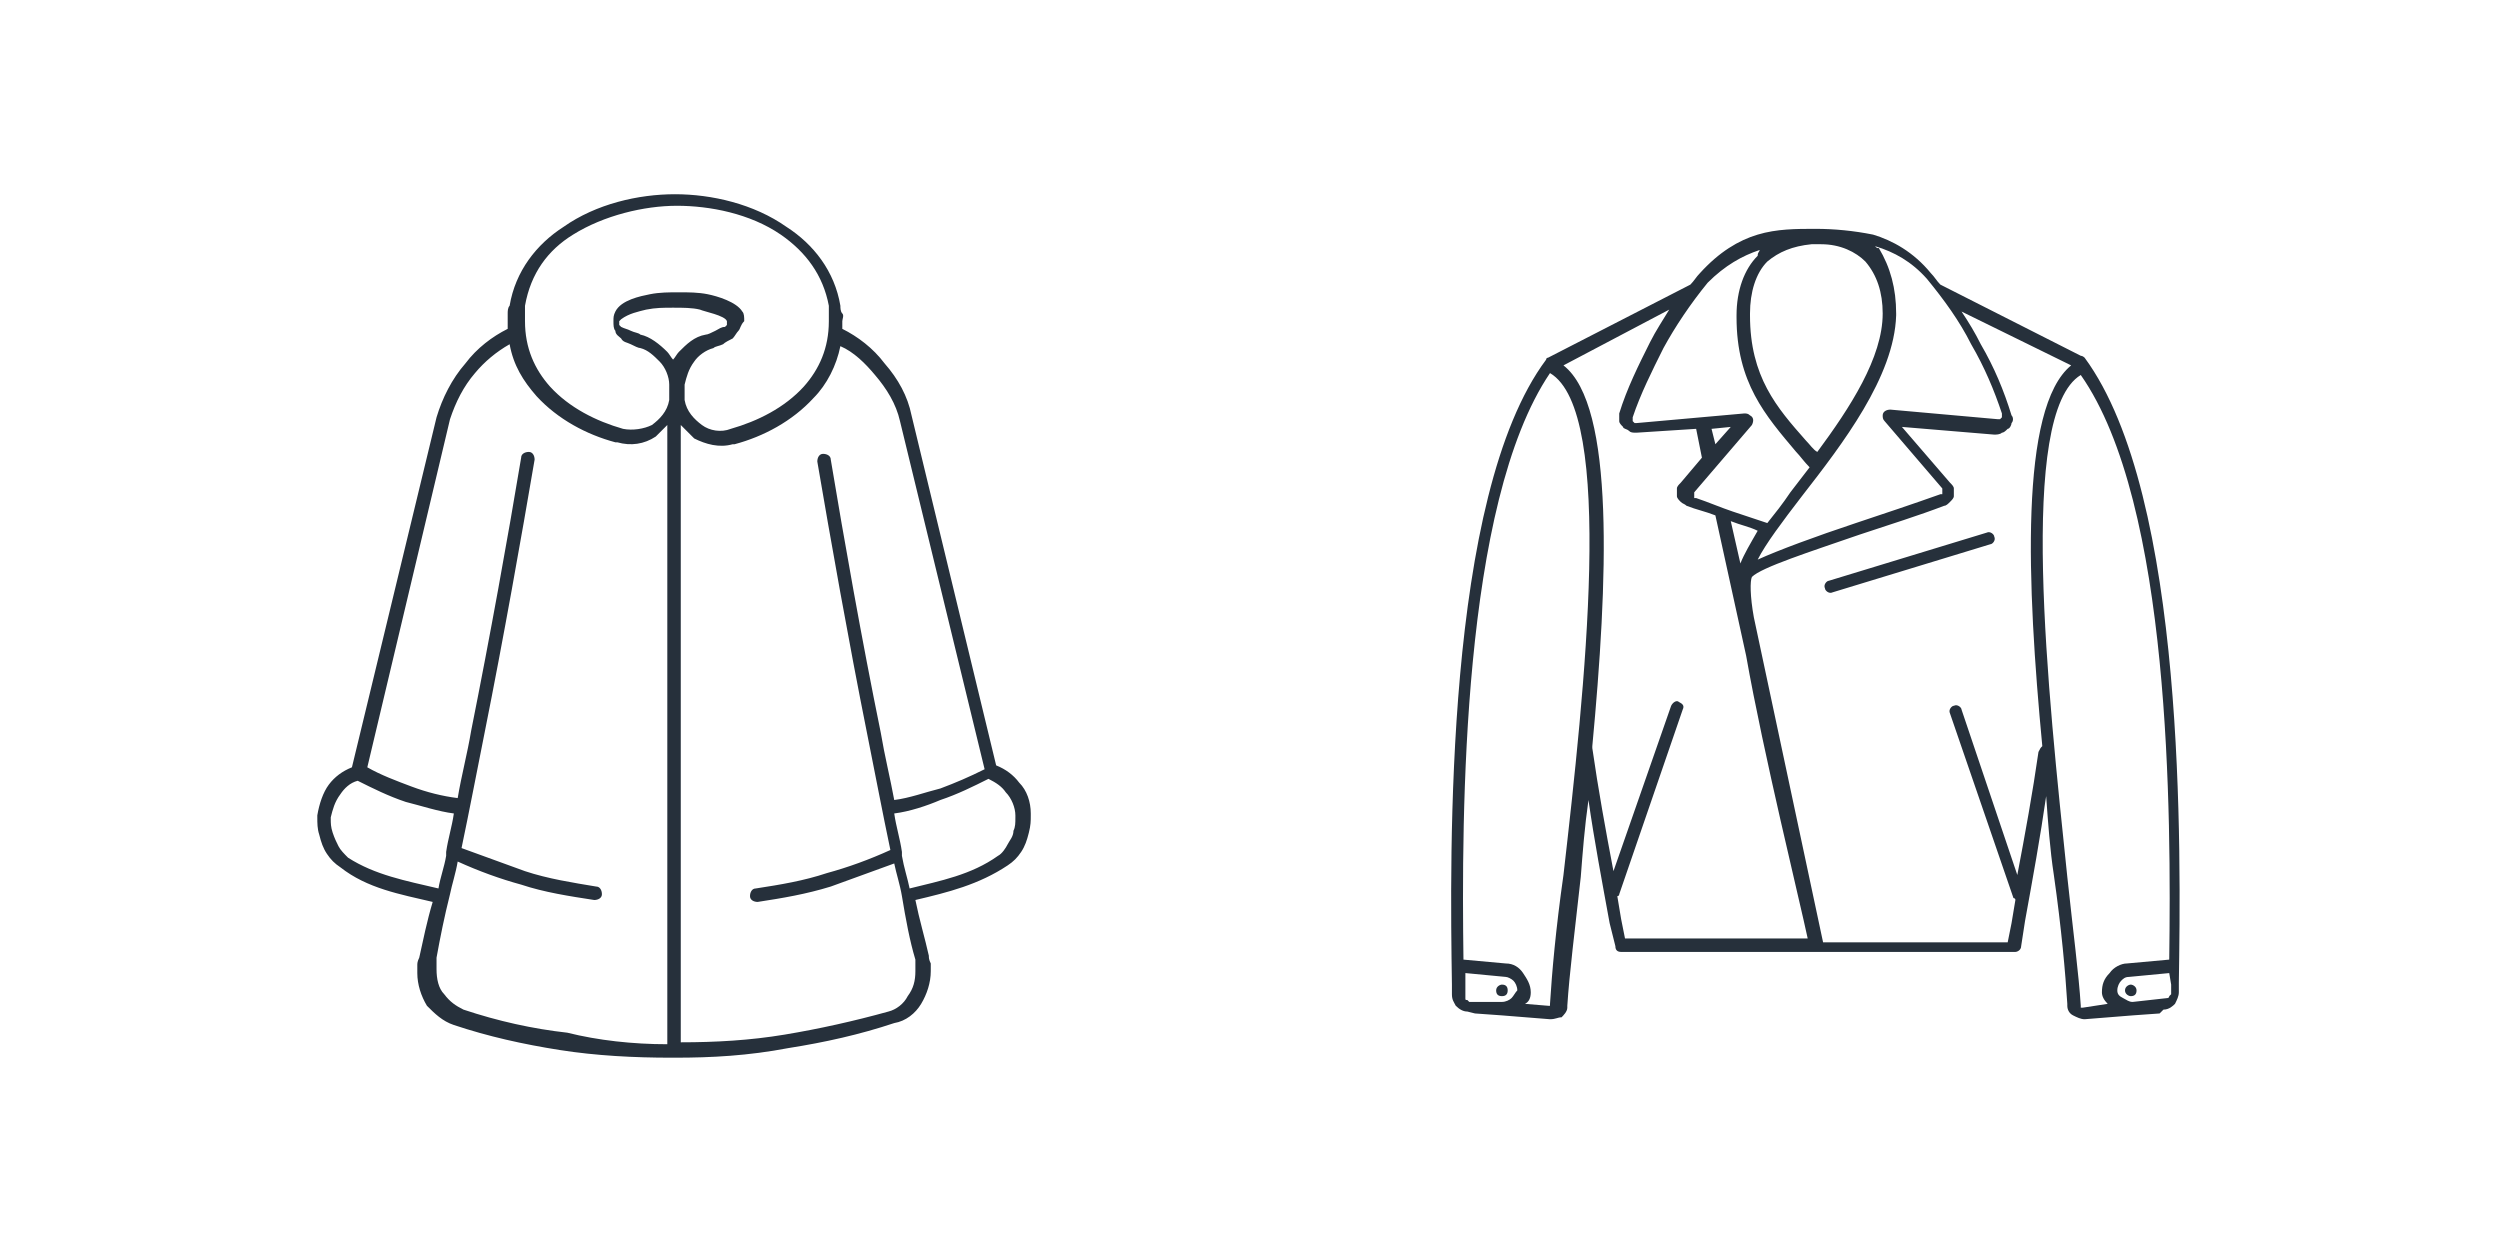
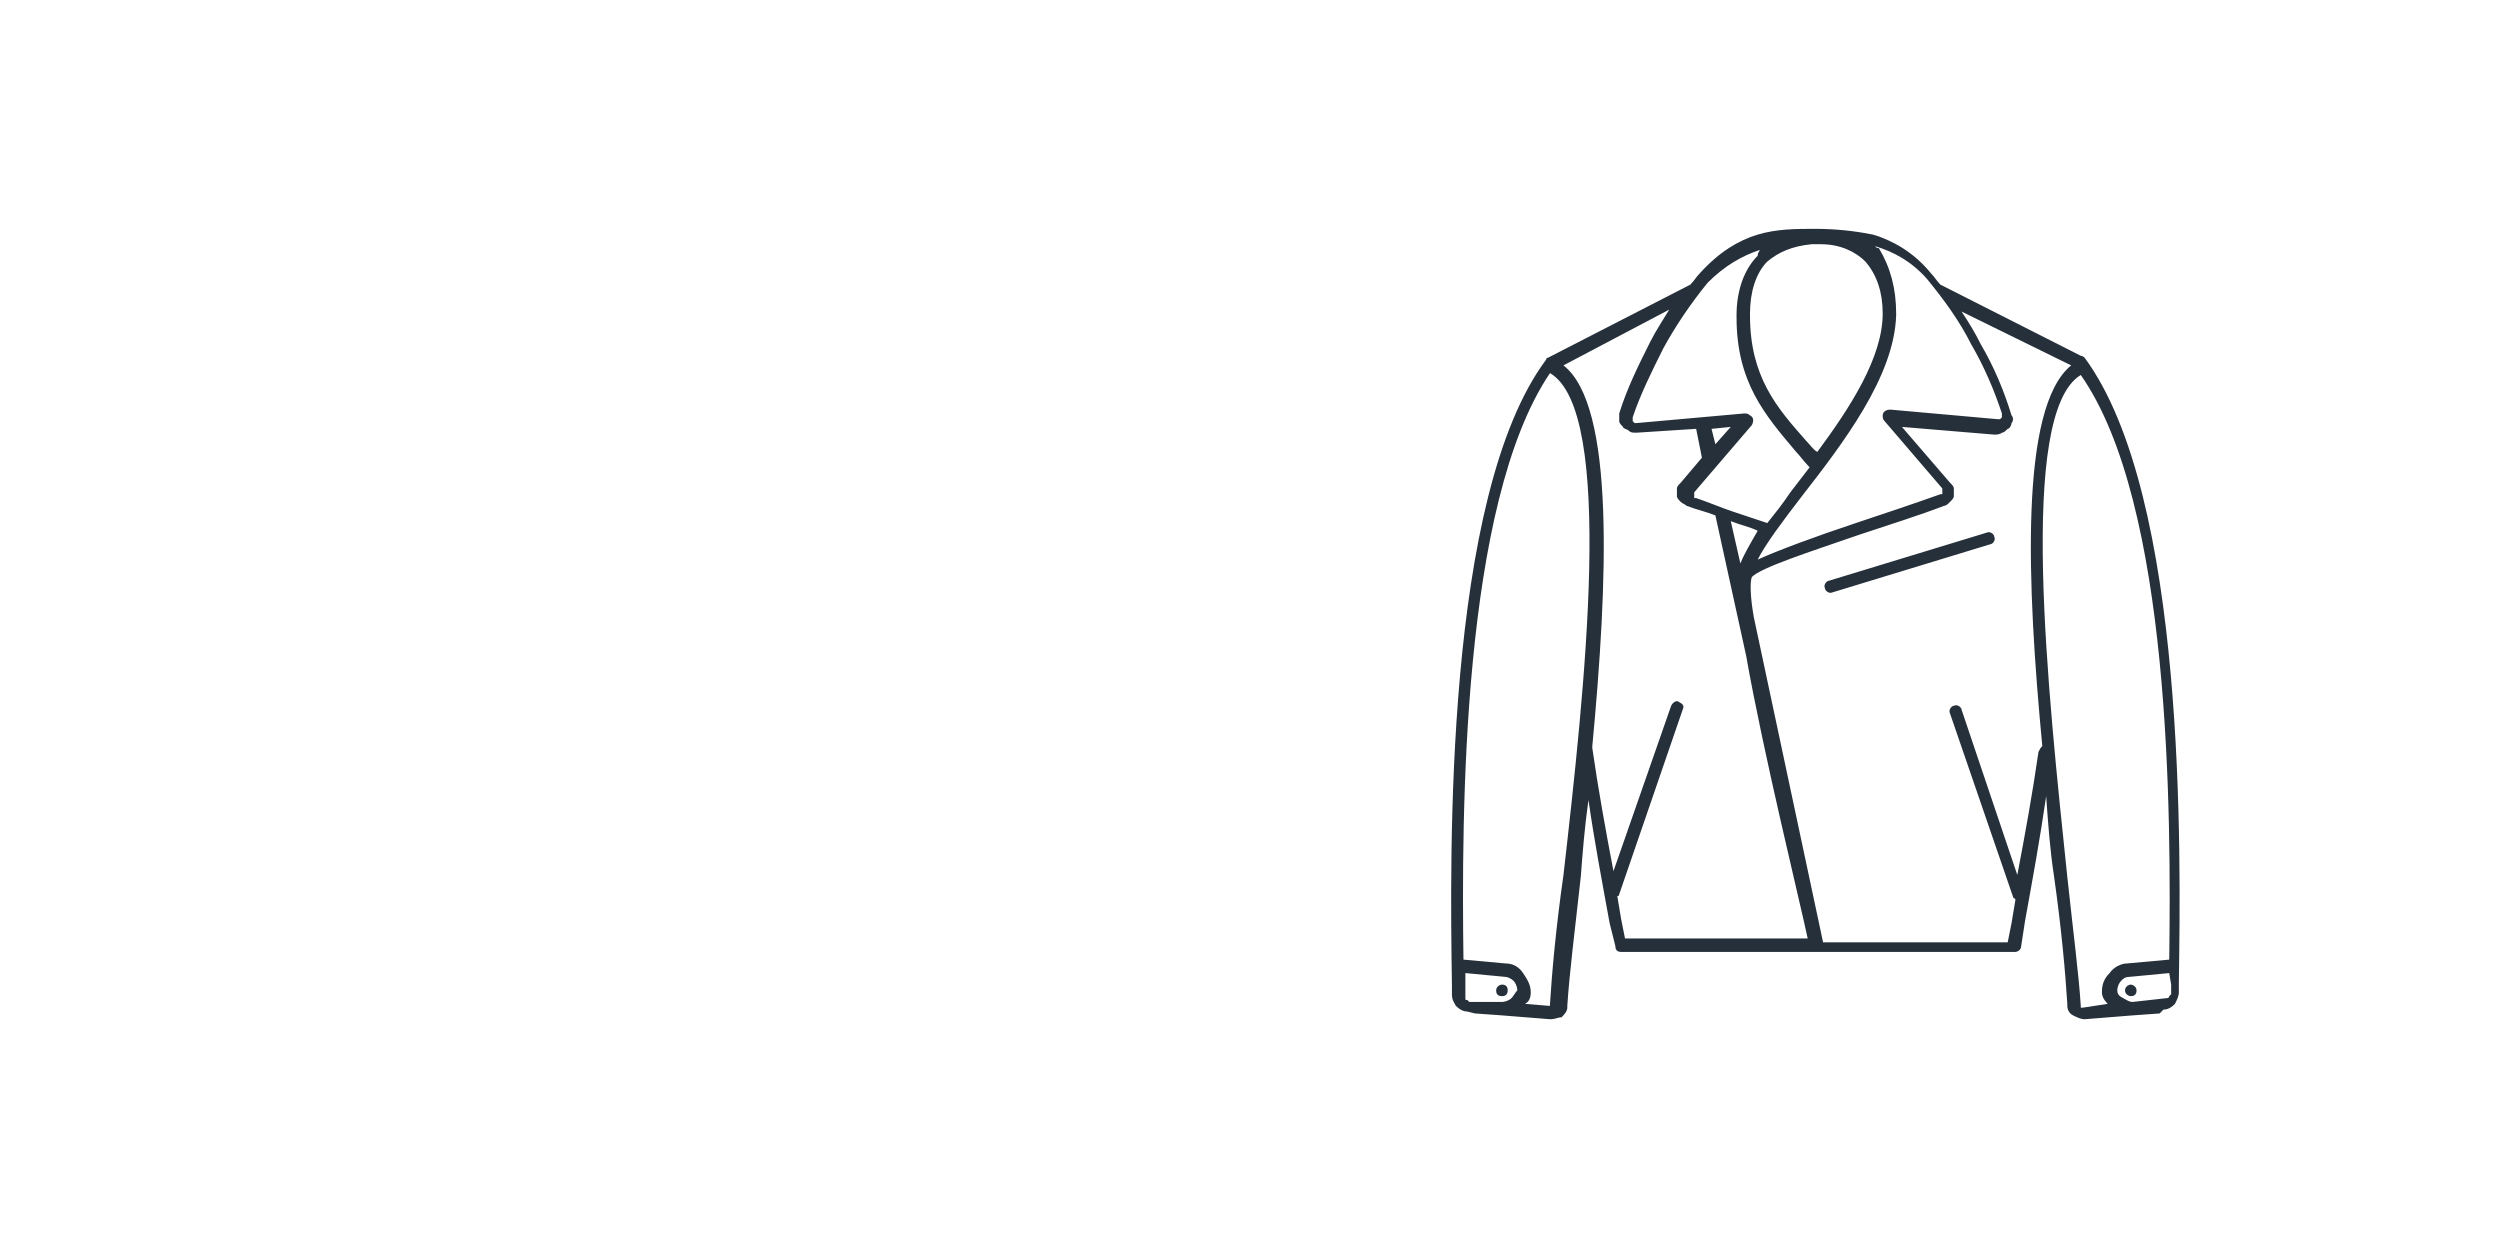
<svg xmlns="http://www.w3.org/2000/svg" version="1.1" id="Слой_1" x="0px" y="0px" viewBox="0 0 130 65" style="enable-background:new 0 0 130 65;" xml:space="preserve">
  <style type="text/css">
	.st0{fill:#26303B;}
</style>
  <g>
-     <path class="st0" d="M34.7,54.3V22.1c-0.2,0.2-0.4,0.4-0.6,0.6c-0.6,0.4-1.3,0.5-2,0.3c0,0,0,0-0.1,0c-1.5-0.4-3-1.2-4.1-2.4   c-0.7-0.8-1.2-1.6-1.4-2.7c-0.7,0.4-1.3,0.9-1.8,1.5c-0.6,0.7-1,1.5-1.3,2.4l-4.3,18.1c0.7,0.4,1.5,0.7,2.3,1   c0.8,0.3,1.6,0.5,2.4,0.6c0.2-1.2,0.5-2.3,0.7-3.5c1-5,1.9-10,2.6-14.2c0-0.2,0.2-0.3,0.4-0.3c0.2,0,0.3,0.2,0.3,0.4   c-0.7,4.1-1.6,9.2-2.6,14.2c-0.4,2-0.8,4.1-1.2,6c1.1,0.4,2.2,0.8,3.3,1.2c1.2,0.4,2.5,0.6,3.7,0.8c0.2,0,0.3,0.2,0.3,0.4   c0,0.2-0.2,0.3-0.4,0.3c-1.3-0.2-2.6-0.4-3.8-0.8c-1.1-0.3-2.2-0.7-3.3-1.2c-0.1,0.6-0.3,1.2-0.4,1.7c0,0,0,0,0,0   c-0.3,1.2-0.5,2.2-0.7,3.3c0,0.1,0,0.2,0,0.3c0,0.1,0,0.2,0,0.3c0,0.5,0.1,1,0.4,1.3c0.3,0.4,0.6,0.6,1,0.8c1.8,0.6,3.6,1,5.4,1.2   C31.1,54.1,32.9,54.3,34.7,54.3z M35.4,22.1v32.1c1.8,0,3.6-0.1,5.4-0.4c1.8-0.3,3.6-0.7,5.4-1.2c0.4-0.1,0.8-0.4,1-0.8   c0.3-0.4,0.4-0.8,0.4-1.3c0-0.1,0-0.2,0-0.3c0-0.1,0-0.2,0-0.3c-0.3-1-0.5-2.1-0.7-3.3v0c-0.1-0.6-0.3-1.2-0.4-1.7   c-1.1,0.4-2.2,0.8-3.3,1.2c-1.3,0.4-2.5,0.6-3.8,0.8c-0.2,0-0.4-0.1-0.4-0.3s0.1-0.4,0.3-0.4c1.3-0.2,2.5-0.4,3.7-0.8   c1.1-0.3,2.2-0.7,3.3-1.2c-0.4-1.9-0.8-4-1.2-6c-1-5-1.9-10.1-2.6-14.2c0-0.2,0.1-0.4,0.3-0.4c0.2,0,0.4,0.1,0.4,0.3   c0.7,4.2,1.6,9.3,2.6,14.2c0.2,1.2,0.5,2.4,0.7,3.5c0.8-0.1,1.6-0.4,2.4-0.6c0.8-0.3,1.5-0.6,2.3-1l-4.4-18.1   c-0.2-0.9-0.7-1.7-1.3-2.4c-0.5-0.6-1.1-1.2-1.8-1.5c-0.2,1-0.7,2-1.4,2.7c-1.1,1.2-2.6,2-4.1,2.4c0,0-0.1,0-0.1,0   c-0.7,0.2-1.4,0-2-0.3C35.8,22.5,35.6,22.3,35.4,22.1z M24.2,18.9c0.6-0.8,1.4-1.4,2.2-1.8c0-0.1,0-0.3,0-0.4c0-0.1,0-0.3,0-0.4   c0-0.1,0-0.3,0.1-0.4c0.3-1.8,1.4-3.2,2.8-4.1c1.7-1.2,3.9-1.7,5.8-1.7c1.9,0,4.1,0.5,5.8,1.7c1.4,0.9,2.5,2.3,2.8,4.1   c0,0.1,0,0.3,0.1,0.4s0,0.3,0,0.4c0,0.1,0,0.3,0,0.4c0.8,0.4,1.6,1,2.2,1.8c0.7,0.8,1.2,1.7,1.4,2.7l4.4,18.2   c0.5,0.2,0.9,0.5,1.2,0.9c0.4,0.4,0.6,1,0.6,1.6c0,0,0,0,0,0c0,0.3,0,0,0,0.1c0,0.3,0,0.5-0.1,0.9c-0.1,0.4-0.2,0.7-0.4,1   c-0.2,0.3-0.4,0.5-0.7,0.7c-1.5,1-3.1,1.4-4.8,1.8c0.2,1,0.5,2,0.7,2.9c0,0.1,0,0.2,0.1,0.4c0,0.1,0,0.2,0,0.4   c0,0.6-0.2,1.2-0.5,1.7c-0.3,0.5-0.8,0.9-1.4,1c-1.8,0.6-3.6,1-5.5,1.3C38.9,54.9,37,55,35.1,55H35h-0.1c-1.9,0-3.9-0.1-5.8-0.4   c-1.9-0.3-3.7-0.7-5.5-1.3c-0.6-0.2-1-0.6-1.4-1c-0.3-0.5-0.5-1.1-0.5-1.7c0-0.1,0-0.2,0-0.4c0-0.1,0-0.2,0.1-0.4   c0.2-0.9,0.4-1.9,0.7-2.9c-1.7-0.4-3.4-0.7-4.8-1.8c-0.3-0.2-0.5-0.4-0.7-0.7c-0.2-0.3-0.3-0.6-0.4-1c-0.1-0.3-0.1-0.6-0.1-0.9   c0-0.1,0,0.2,0-0.1c0,0,0,0,0,0c0.1-0.6,0.3-1.2,0.6-1.6c0.3-0.4,0.7-0.7,1.2-0.9l4.4-18.2C23,20.7,23.5,19.7,24.2,18.9z    M46.5,42.3c0.1,0.7,0.3,1.3,0.4,2l0,0c0,0.1,0,0.1,0,0.2c0.1,0.6,0.3,1.2,0.4,1.7c1.6-0.4,3.2-0.7,4.6-1.7   c0.2-0.1,0.4-0.4,0.5-0.6c0.1-0.2,0.3-0.4,0.3-0.7c0.1-0.2,0.1-0.4,0.1-0.7c0-0.2,0,0.1,0-0.1c0-0.4-0.2-0.9-0.5-1.2   c-0.2-0.3-0.5-0.5-0.9-0.7c-0.8,0.4-1.6,0.8-2.5,1.1C48.2,41.9,47.3,42.2,46.5,42.3z M22.8,46.2c0.1-0.6,0.3-1.1,0.4-1.7   c0-0.1,0-0.1,0-0.2c0,0,0,0,0,0c0.1-0.7,0.3-1.3,0.4-2c-0.8-0.1-1.7-0.4-2.5-0.6c-0.9-0.3-1.7-0.7-2.5-1.1   c-0.4,0.1-0.7,0.4-0.9,0.7c-0.3,0.4-0.4,0.8-0.5,1.2c0,0.2,0-0.1,0,0.1c0,0.2,0,0.4,0.1,0.7c0.1,0.3,0.2,0.5,0.3,0.7   c0.1,0.2,0.3,0.4,0.5,0.6C19.5,45.5,21.1,45.8,22.8,46.2z M37.7,17c0,0,0.1-0.1,0.1-0.1c0,0,0-0.1,0-0.1c0,0,0-0.1,0-0.1   c-0.1-0.3-1.2-0.5-1.4-0.6c-0.4-0.1-0.9-0.1-1.4-0.1s-0.9,0-1.4,0.1c-0.4,0.1-0.9,0.2-1.3,0.5c0,0-0.1,0.1-0.1,0.1c0,0,0,0.1,0,0.1   c0,0.1,0,0.1,0,0.1c0,0,0.1,0.1,0.1,0.1c0.2,0.1,0.3,0.1,0.5,0.2c0.2,0.1,0.4,0.1,0.5,0.2c0.5,0.1,1,0.5,1.4,0.9   c0.1,0.1,0.2,0.3,0.3,0.4c0.1-0.1,0.2-0.3,0.3-0.4c0.4-0.4,0.8-0.8,1.4-0.9c0.1,0,0.3-0.1,0.5-0.2C37.4,17.1,37.5,17,37.7,17z    M38.4,17.2c-0.1,0.1-0.2,0.3-0.3,0.4c0,0,0,0,0,0c-0.2,0.1-0.4,0.2-0.5,0.3c-0.2,0.1-0.4,0.1-0.5,0.2c-0.4,0.1-0.8,0.4-1,0.7   c-0.3,0.4-0.4,0.8-0.5,1.2v0.5c0,0,0,0.1,0,0.1c0,0.1,0,0.1,0,0.2l0,0c0.1,0.6,0.5,1,0.9,1.3c0.4,0.3,1,0.4,1.5,0.2l0,0   c1.4-0.4,2.8-1.1,3.8-2.2c0.8-0.9,1.3-2,1.3-3.4c0-0.1,0-0.3,0-0.4c0-0.1,0-0.3,0-0.4c-0.3-1.6-1.2-2.8-2.5-3.7   c-1.6-1.1-3.7-1.5-5.4-1.5c-1.7,0-3.8,0.5-5.4,1.5c-1.3,0.8-2.2,2-2.5,3.7c0,0.1,0,0.3,0,0.4c0,0.1,0,0.3,0,0.4   c0,1.4,0.5,2.5,1.3,3.4c1,1.1,2.4,1.8,3.8,2.2l0,0c0.5,0.1,1.1,0,1.5-0.2c0.4-0.3,0.8-0.7,0.9-1.3l0,0c0-0.1,0-0.1,0-0.2   c0-0.1,0-0.1,0-0.1v-0.5c0-0.4-0.2-0.9-0.5-1.2c-0.3-0.3-0.6-0.6-1-0.7c-0.1,0-0.3-0.1-0.5-0.2c-0.2-0.1-0.4-0.1-0.5-0.3   c0,0,0,0,0,0c-0.1-0.1-0.3-0.2-0.3-0.4c-0.1-0.1-0.1-0.3-0.1-0.5c0-0.2,0-0.3,0.1-0.5c0.3-0.6,1.3-0.8,1.8-0.9   c0.5-0.1,1-0.1,1.5-0.1c0.5,0,1,0,1.5,0.1c0.5,0.1,1.5,0.4,1.8,0.9c0.1,0.1,0.1,0.3,0.1,0.5C38.5,16.9,38.5,17.1,38.4,17.2z" />
    <path class="st0" d="M81.3,19c2.7,2.1,2.3,11.3,1.5,19.8c0,0,0,0.1,0,0.1c0.3,2.1,0.7,4.3,1.1,6.4l3-8.6c0.1-0.2,0.3-0.3,0.4-0.2   c0.2,0.1,0.3,0.2,0.2,0.4l-3.3,9.6c0,0.1-0.1,0.1-0.1,0.1l0.2,1.2l0.2,1H94c-0.4-1.9-2.3-9.6-3.2-14.7l-1.6-7.3   c-0.5-0.2-1-0.3-1.5-0.5c-0.1-0.1-0.2-0.1-0.3-0.2c-0.1-0.1-0.2-0.2-0.2-0.3s0-0.2,0-0.4c0-0.1,0.1-0.2,0.2-0.3l1.1-1.3l-0.3-1.5   l-3.1,0.2c-0.2,0-0.3,0-0.4-0.1c-0.1-0.1-0.3-0.1-0.3-0.2c-0.1-0.1-0.2-0.2-0.2-0.3c0-0.1,0-0.3,0-0.4c0.4-1.3,1-2.5,1.6-3.7   c0.3-0.6,0.7-1.2,1-1.7L81.3,19z M112.3,52.7l-1.4,0.1l-2.5,0.2c0,0,0,0,0,0h0c-0.2,0-0.4-0.1-0.6-0.2c-0.2-0.1-0.3-0.3-0.3-0.5   c0,0,0,0,0-0.1v0c-0.1-1.6-0.3-3.9-0.7-6.7c-0.2-1.3-0.3-2.7-0.4-4.1c-0.3,2.1-0.7,4.3-1.1,6.5l-0.2,1.3c0,0.2-0.2,0.3-0.3,0.3   l-10.2,0h0H84.3c-0.2,0-0.3-0.1-0.3-0.3L83.7,48c-0.4-2.2-0.8-4.3-1.1-6.4c-0.2,1.4-0.3,2.7-0.4,4c-0.3,2.7-0.6,5.1-0.7,6.7v0   c0,0,0,0,0,0.1c0,0.2-0.2,0.4-0.3,0.5C81,52.9,80.9,53,80.6,53h0c0,0,0,0,0,0l-2.5-0.2l-1.4-0.1l-0.4-0.1c-0.2,0-0.4-0.1-0.6-0.3   c-0.1-0.2-0.2-0.3-0.2-0.6v-0.5c-0.1-6.7-0.4-25.4,4.9-32.5l0,0c0-0.1,0.1-0.1,0.1-0.1l7.4-3.8c0.2-0.2,0.3-0.4,0.5-0.6   c0,0,0,0,0,0c1-1.1,2-1.7,3-2c1-0.3,2-0.3,3-0.3c1,0,2,0.1,3,0.3c1,0.3,2.1,0.9,3,2c0.2,0.2,0.3,0.4,0.5,0.6l7.3,3.7   c0.1,0,0.2,0.1,0.2,0.1c5.3,7.2,5,25.8,4.9,32.5v0.5c0,0.2-0.1,0.4-0.2,0.6c-0.1,0.1-0.3,0.3-0.6,0.3L112.3,52.7z M109.6,52.2   c-0.2-0.2-0.3-0.4-0.3-0.6v0c0-0.4,0.1-0.7,0.4-1c0.2-0.3,0.6-0.5,0.9-0.5l2.2-0.2c0.1-7.5,0.1-23.7-4.6-30.4   c-3.3,2-1.7,16.5-0.7,26.1c0.3,2.8,0.6,5.1,0.7,6.7v0c0,0,0,0,0,0.1c0,0,0.1,0,0.1,0h0h0L109.6,52.2z M112.8,50.6l-2.1,0.2   c-0.2,0-0.3,0.1-0.4,0.2c-0.1,0.1-0.2,0.3-0.2,0.5c0,0.2,0.1,0.3,0.3,0.4c0.2,0.1,0.3,0.2,0.5,0.2l1.8-0.2c0,0,0.1,0,0.1-0.1   c0,0,0.1-0.1,0.1-0.1v-0.5L112.8,50.6z M106.2,38.8c-0.8-8.4-1.2-17.6,1.5-19.8l-5.7-2.8c0.4,0.6,0.7,1.1,1,1.7   c0.7,1.2,1.2,2.4,1.6,3.7c0.1,0.1,0.1,0.3,0,0.4c0,0.1-0.1,0.3-0.2,0.3c-0.1,0.1-0.2,0.2-0.3,0.2c-0.1,0.1-0.3,0.1-0.4,0.1   l-4.8-0.4l2.5,2.9c0.1,0.1,0.2,0.2,0.2,0.3c0,0.1,0,0.2,0,0.4c0,0.1-0.1,0.2-0.2,0.3c-0.1,0.1-0.2,0.2-0.3,0.2   c-1.3,0.5-2.9,1-4.4,1.5c-2.6,0.9-5.1,1.7-5.6,2.2c0,0,0,0,0,0c-0.1,0.2-0.1,1,0.1,2.1L94.8,49l9.6,0l0.2-1l0.2-1.2   c0-0.1-0.1-0.1-0.1-0.1l-3.3-9.6c-0.1-0.2,0.1-0.4,0.2-0.4c0.2-0.1,0.4,0.1,0.4,0.2l2.9,8.6c0.4-2.1,0.8-4.3,1.1-6.4   C106.1,38.9,106.1,38.9,106.2,38.8z M98.6,16.3c0,0,0,0.1,0,0.1c-0.1,3.2-2.8,6.7-4.9,9.4c-1,1.3-1.9,2.5-2.3,3.3   c1.1-0.5,3-1.2,5.1-1.9c1.5-0.5,3-1,4.4-1.5c0,0,0.1,0,0.1,0s0,0,0-0.1c0,0,0-0.1,0-0.1s0,0,0-0.1l-3-3.5c-0.1-0.1-0.1-0.2-0.1-0.3   c0-0.2,0.2-0.3,0.4-0.3l5.6,0.5c0,0,0.1,0,0.1,0s0,0,0.1-0.1c0,0,0-0.1,0-0.1s0-0.1,0-0.1c-0.4-1.2-0.9-2.4-1.6-3.6   c-0.6-1.2-1.4-2.3-2.3-3.4c-0.8-0.9-1.7-1.4-2.7-1.7h0c0.1,0.1,0.1,0.1,0.2,0.1C98.3,13.9,98.6,15,98.6,16.3z M94.2,12.7   c-1,0.1-1.7,0.4-2.3,0.9c-0.6,0.6-0.9,1.6-0.9,2.7c0,0,0,0.1,0,0.1c0,3.2,1.4,4.8,2.9,6.5c0.2,0.2,0.4,0.5,0.6,0.6   c1.7-2.3,3.4-4.9,3.4-7.2c0,0,0,0,0,0c0-1.1-0.3-2-0.9-2.7c-0.5-0.5-1.3-0.9-2.3-0.9h-0.1h-0.1h-0.1h-0.1h-0.1h-0.1H94.2L94.2,12.7   L94.2,12.7C94.3,12.7,94.2,12.7,94.2,12.7z M91.5,13c-0.9,0.3-1.8,0.8-2.7,1.7c-0.9,1.1-1.7,2.3-2.3,3.4c-0.6,1.2-1.2,2.4-1.6,3.6   c0,0,0,0.1,0,0.1c0,0,0,0.1,0,0.1c0,0,0,0,0.1,0.1c0,0,0.1,0,0.1,0l5.6-0.5c0.1,0,0.2,0,0.3,0.1c0.2,0.1,0.2,0.3,0.1,0.5l-3,3.5   c0,0,0,0,0,0.1c0,0,0,0.1,0,0.1s0,0.1,0,0.1c0,0,0,0,0.1,0c0.6,0.2,1.3,0.5,1.9,0.7c0.6,0.2,1.2,0.4,1.8,0.6c0.4-0.5,0.8-1,1.2-1.6   c0.3-0.4,0.7-0.9,1-1.3c-0.3-0.3-0.5-0.6-0.7-0.8c-1.6-1.9-3.1-3.6-3.1-7v-0.1c0-1.3,0.4-2.4,1.1-3.1C91.4,13.1,91.5,13.1,91.5,13z    M95.3,30.8c-0.2,0.1-0.4-0.1-0.4-0.2c-0.1-0.2,0.1-0.4,0.2-0.4l8.2-2.5c0.2-0.1,0.4,0.1,0.4,0.2c0.1,0.2-0.1,0.4-0.2,0.4   L95.3,30.8z M110.8,51.8c0.2,0,0.3-0.1,0.3-0.3c0-0.2-0.2-0.3-0.3-0.3s-0.3,0.1-0.3,0.3C110.5,51.7,110.7,51.8,110.8,51.8z    M90.5,29.3c0.2-0.5,0.5-1,0.9-1.7c-0.4-0.2-0.9-0.3-1.4-0.5L90.5,29.3z M89.2,23.1l0.8-0.9l-1,0.1L89.2,23.1z M78.1,51.8   c-0.2,0-0.3-0.1-0.3-0.3c0-0.2,0.2-0.3,0.3-0.3c0.2,0,0.3,0.1,0.3,0.3C78.4,51.7,78.3,51.8,78.1,51.8z M78.1,52.1   c0.2,0,0.4-0.1,0.5-0.2c0.1-0.1,0.2-0.3,0.3-0.4c0-0.2-0.1-0.4-0.2-0.5c-0.1-0.1-0.3-0.2-0.4-0.2l-2.1-0.2v0.8v0.5   c0,0.1,0,0.1,0.1,0.1c0,0,0.1,0.1,0.1,0.1L78.1,52.1z M76.1,49.9l2.2,0.2c0.4,0,0.7,0.2,0.9,0.5c0.2,0.3,0.4,0.6,0.4,1v0   c0,0.3-0.1,0.5-0.3,0.6l1.2,0.1h0h0c0,0,0.1,0,0.1,0c0,0,0,0,0-0.1v0c0.1-1.6,0.3-3.9,0.7-6.7c1.1-9.6,2.7-24.1-0.7-26.1   C76,26.2,76,42.4,76.1,49.9z" />
  </g>
</svg>